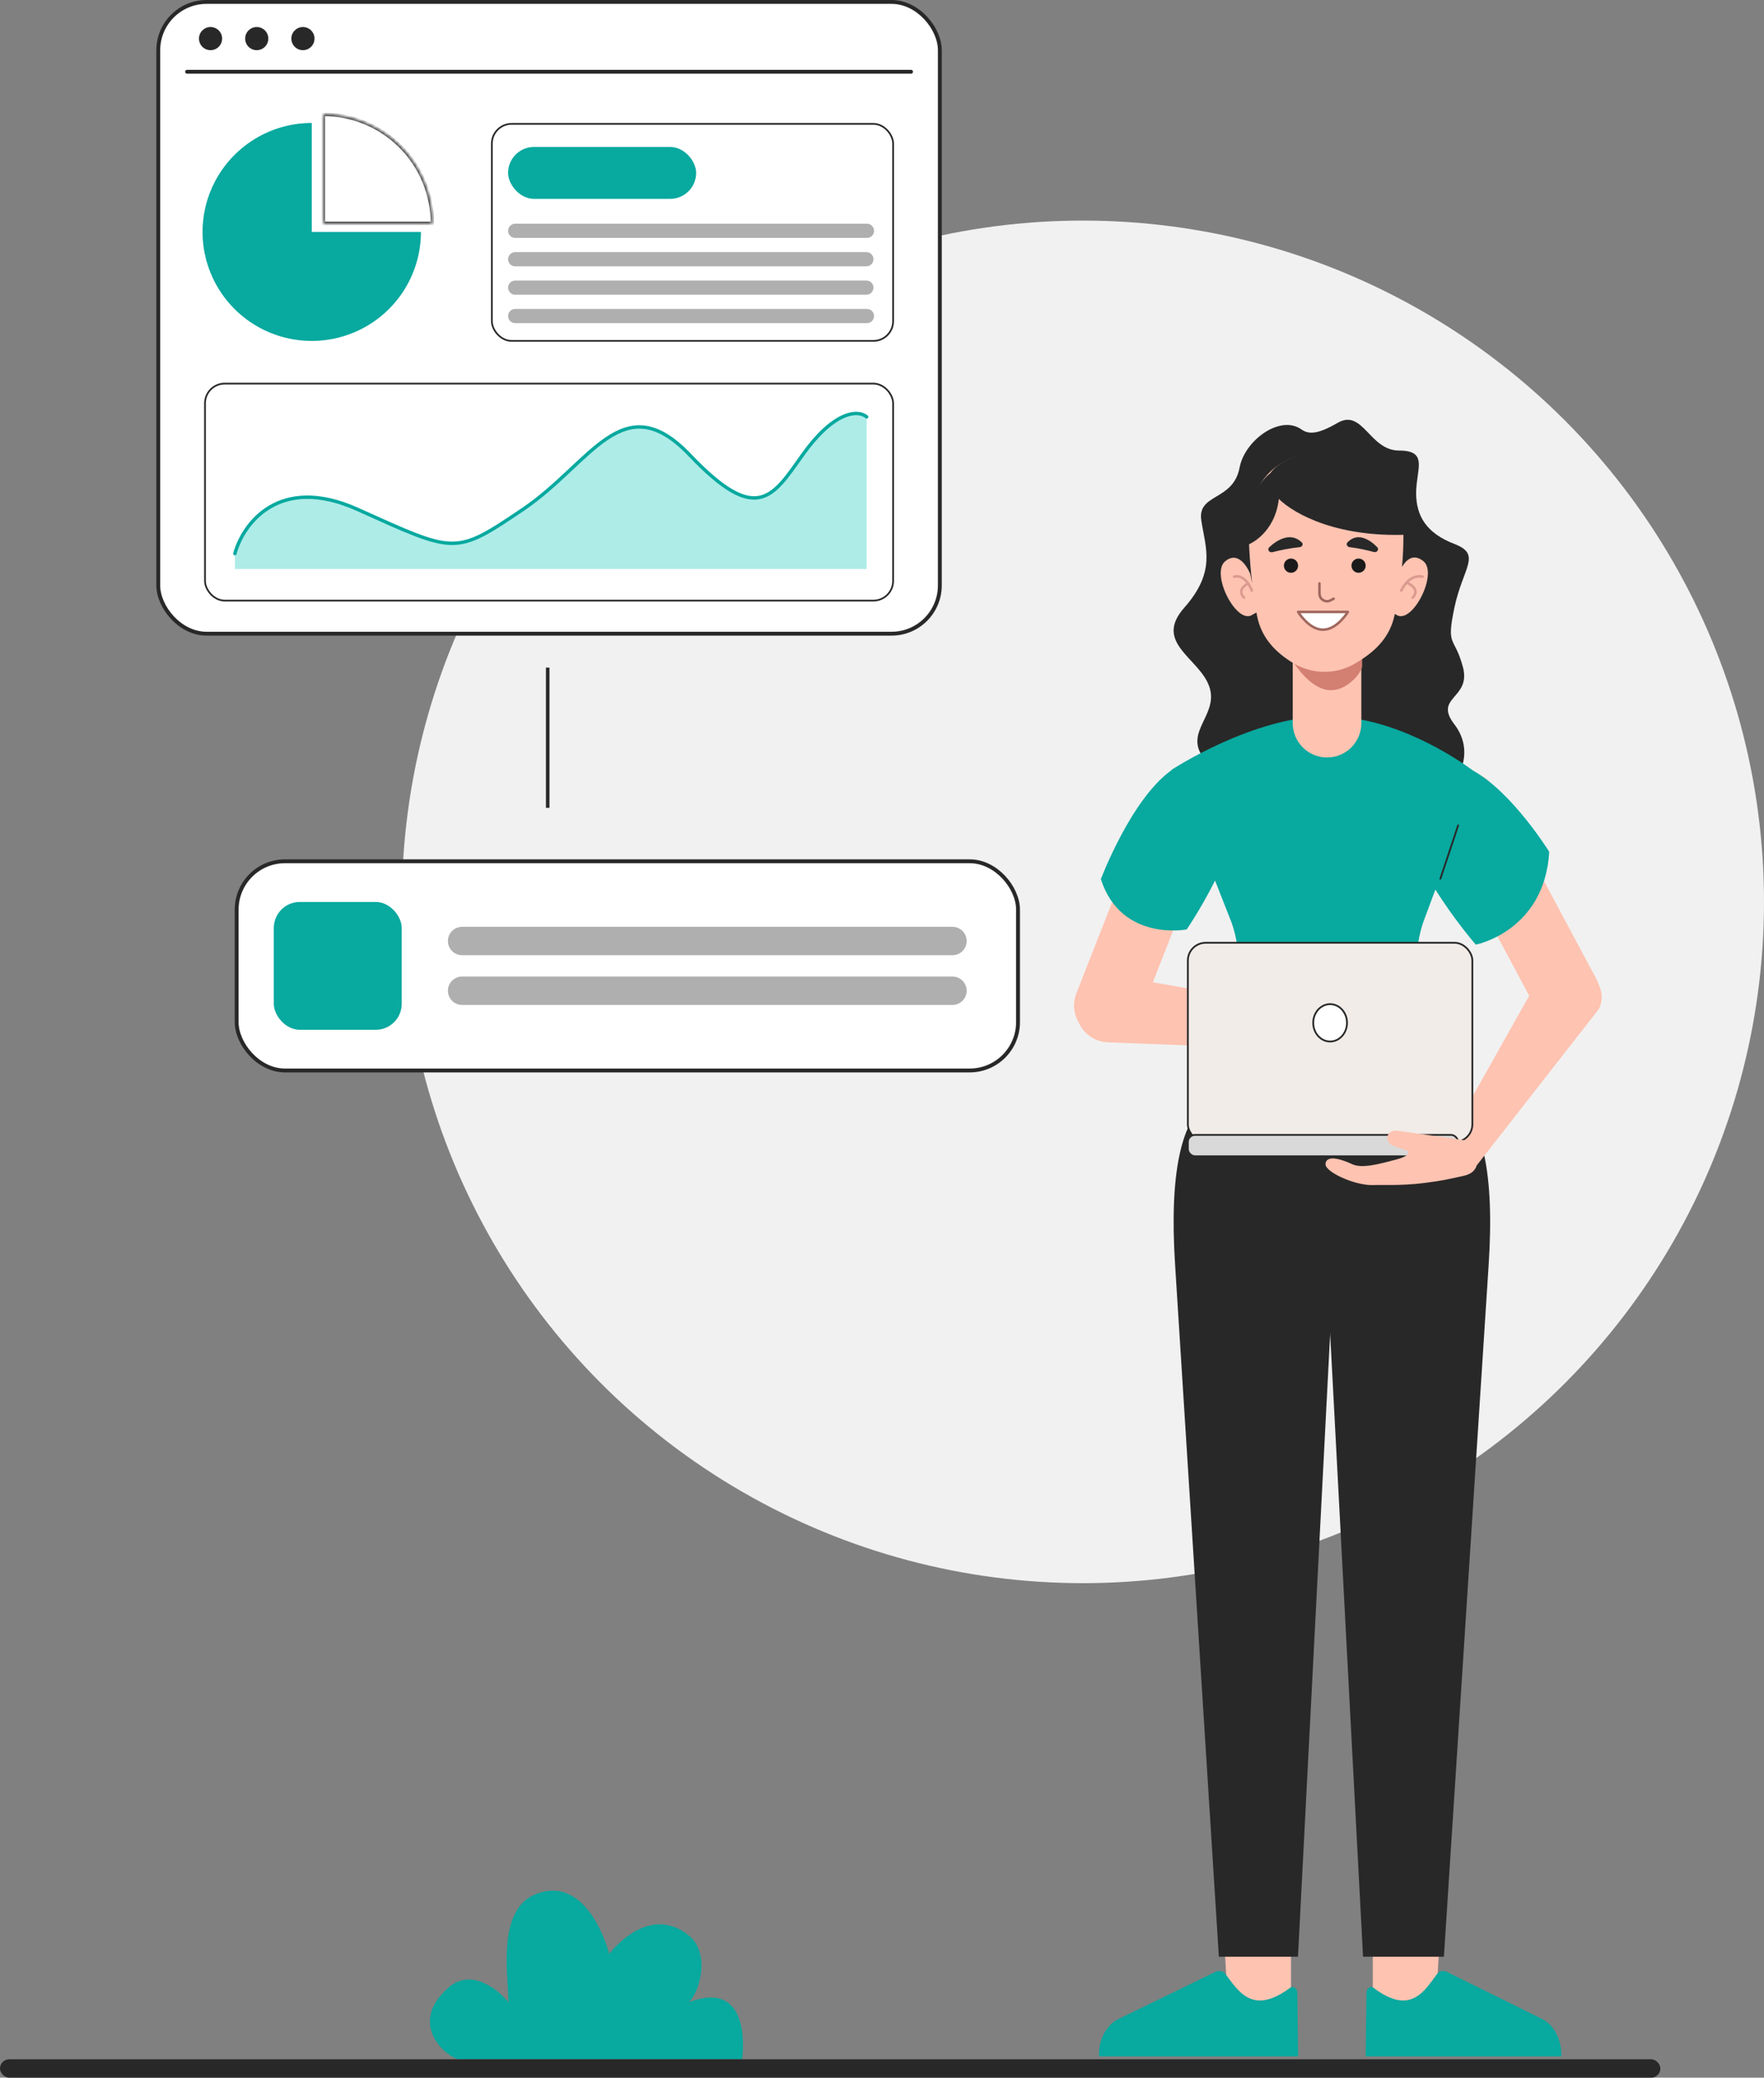
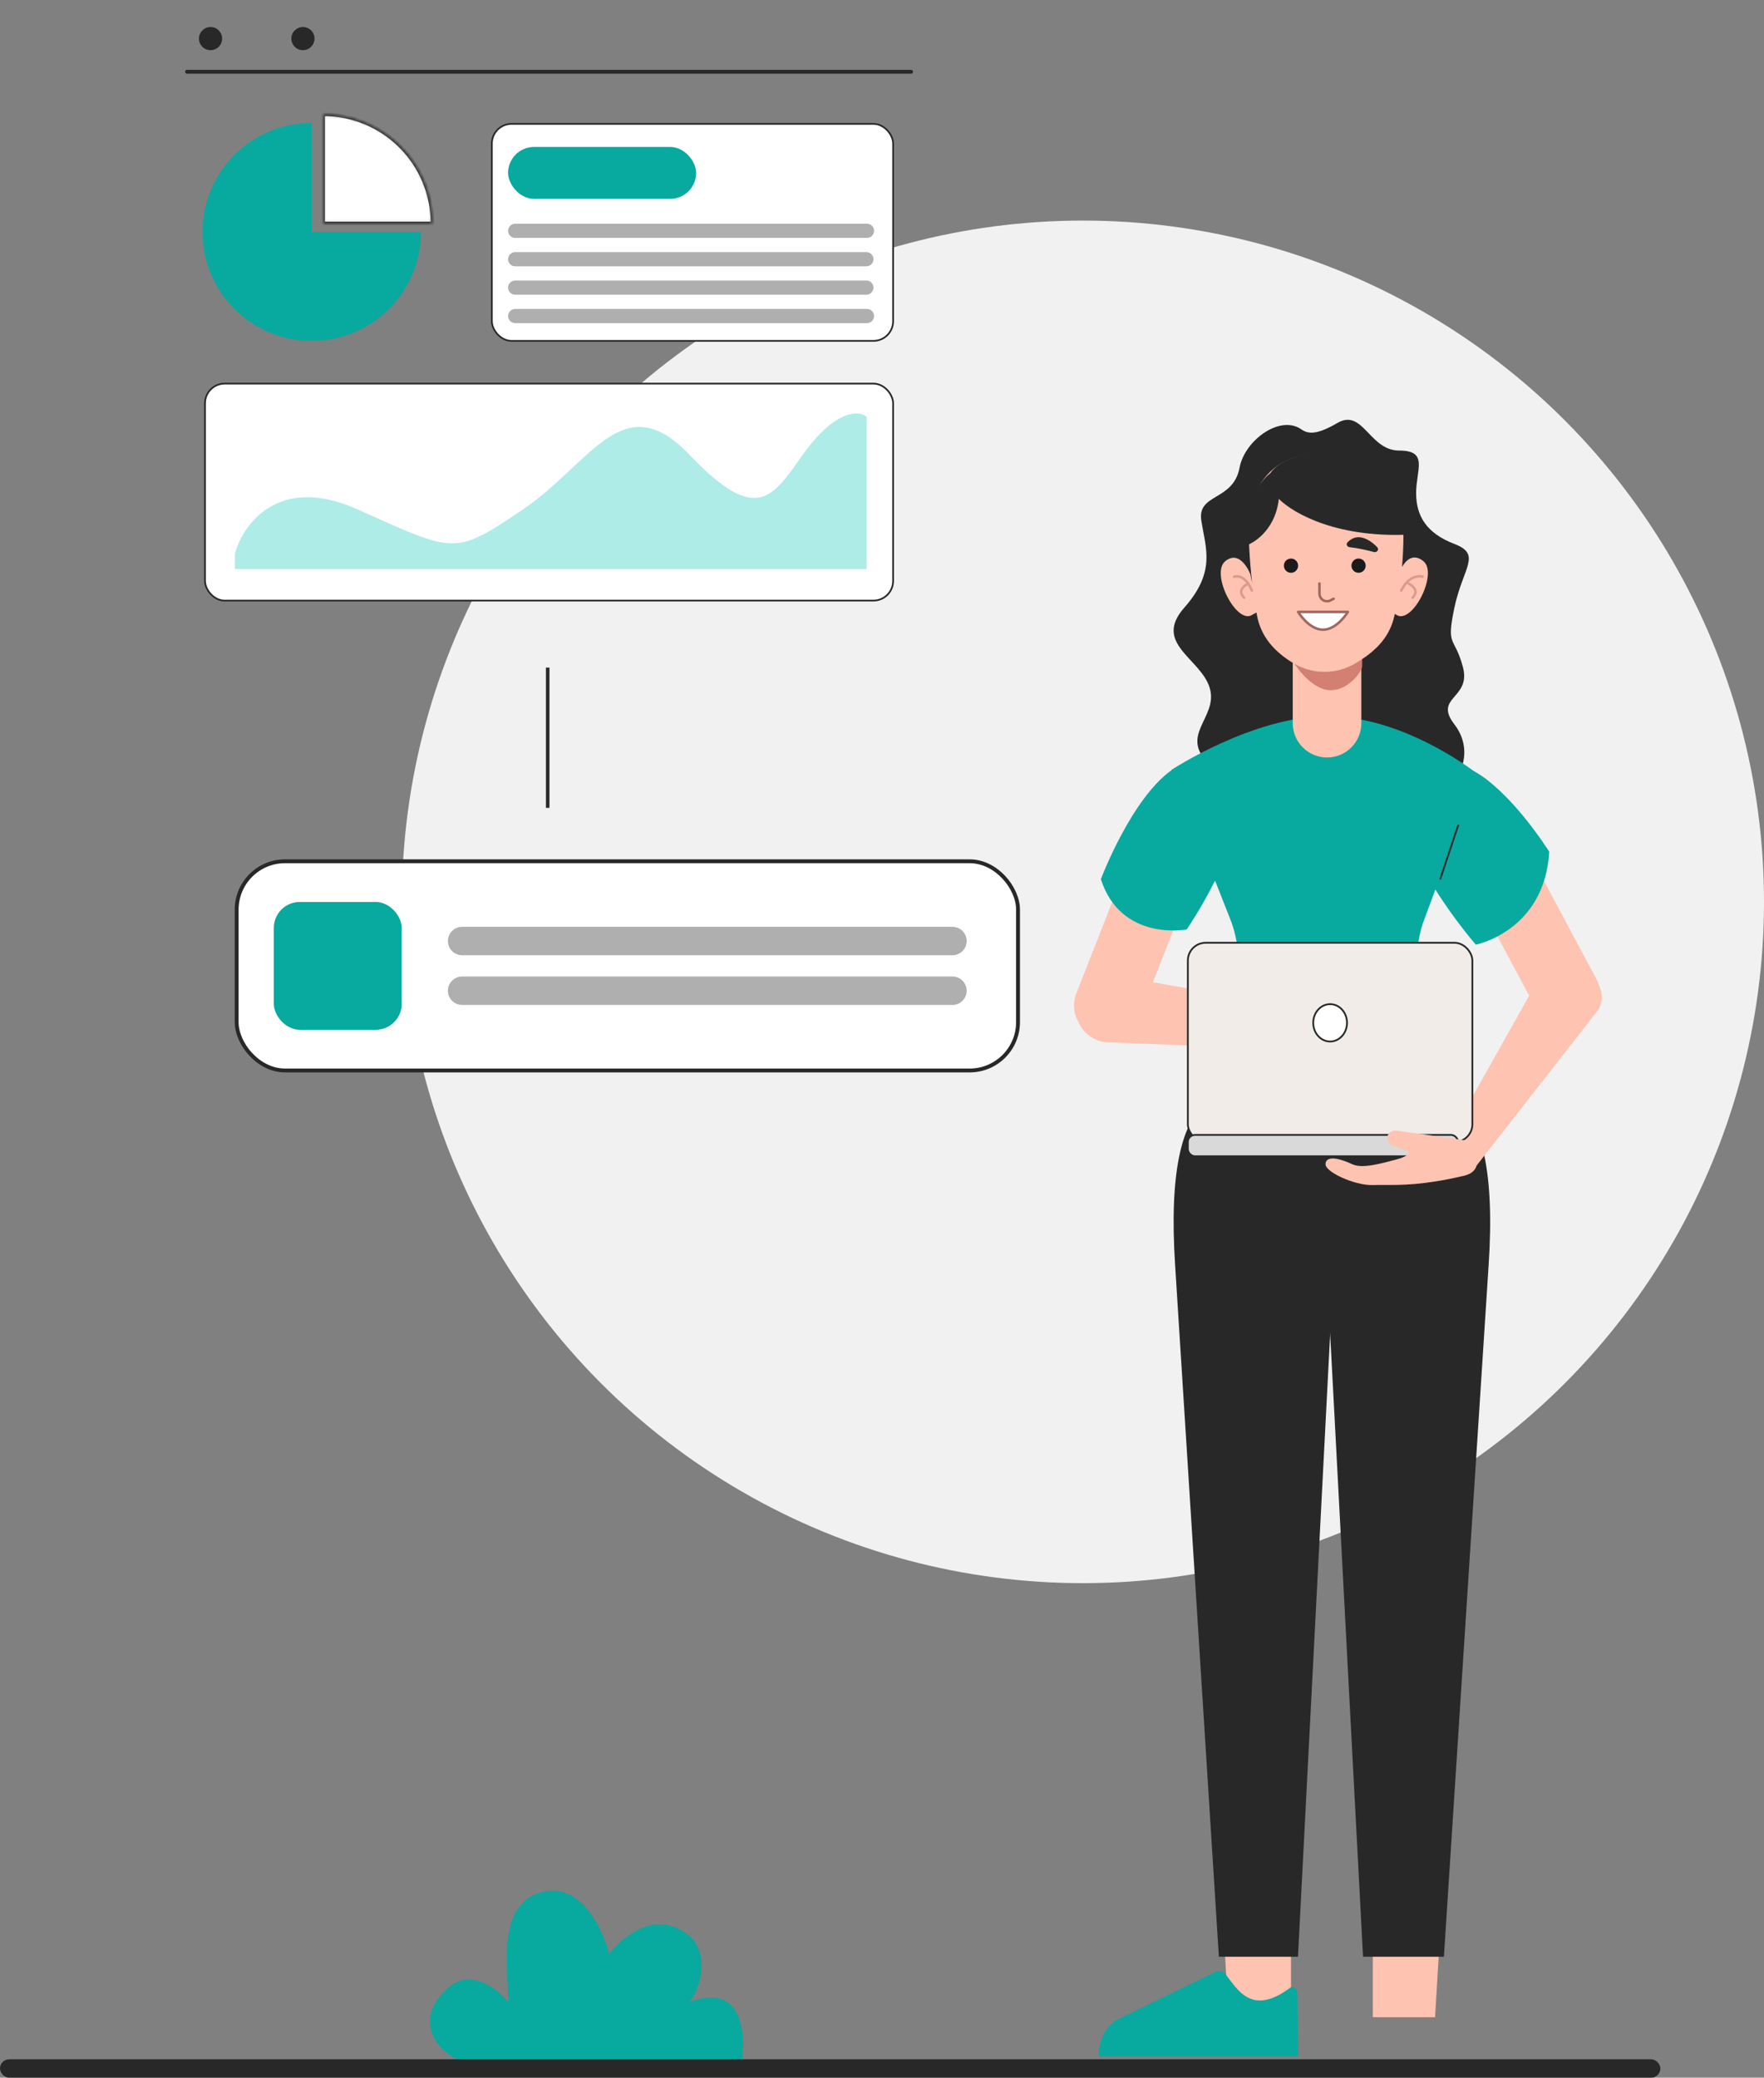
<svg xmlns="http://www.w3.org/2000/svg" fill="none" height="584" viewBox="0 0 496 584" width="496">
  <rect x="0" y="0" width="496" height="584" fill="#808080" stroke="none" />
  <mask id="a" fill="#fff">
    <path d="m121.592 62.777c0-4.023-.795-8.006-2.337-11.723-1.543-3.717-3.805-7.094-6.656-9.938-2.851-2.845-6.235-5.101-9.96-6.641-3.725-1.54-7.717-2.332-11.749-2.332v30.634z" fill="#fff" />
  </mask>
  <circle cx="304.5" cy="253.5" fill="#f1f1f1" r="191.5" />
  <path d="m348.551 131.417c1.435-7.638 11.363-14.917 17.342-10.74 1.994 1.392 4.426 1.551 10.166-1.79 7.176-4.177 8.97 7.756 17.343 7.756 8.372 0 4.784 5.37 4.784 11.934 0 6.563 2.99 11.336 10.764 14.32 7.774 2.983 2.392 6.563 0 17.9-2.392 11.336 0 7.756 2.392 16.706s-8.372 8.353-2.392 16.11 3.588 20.287-19.735 29.833c-23.322 9.547-40.066-10.143-49.036-18.496-8.97-8.354 2.392-13.127 0-21.48-2.392-8.354-16.146-12.53-7.176-22.673 8.97-10.144 5.98-16.707 4.784-24.464-1.196-7.756 8.97-5.37 10.764-14.916z" fill="#282828" />
  <path d="m405 542-1.487 25h-17.513v-25z" fill="#fec3b1" />
-   <path d="m384.23 559.889-.23 18.111h55v-.53c0-4.17-1.936-7.971-4.975-9.764l-26.949-13.326c-.97-.573-2.215-.548-2.955.42-3.482 4.554-7.307 11.973-17.937 3.924-.773-.583-1.783.065-1.954 1.165z" fill="#08a99f" />
  <path d="m391.637 306.075c11.236 0 30.514-4.165 26.924 49.712l-12.565 194.213h-22.736l-10.26-194.213c0-18.911 7.4-49.712 18.637-49.712z" fill="#282828" />
  <path d="m405.661 300h-31.013-1.058-31.014s-12.161 19.084-9.074 53h40.088 1.058 40.088c2.106-36.718-9.075-53-9.075-53z" fill="#282828" />
  <path clip-rule="evenodd" d="m403.649 230.744c-2.436-4.537-.671-10.211 3.942-12.672 4.613-2.462 10.327-.782 12.764 3.755.068.124.125.252.183.38v.001c.02.045.041.091.062.136l28.216 52.733c.274.51.495 1.035.664 1.569 1.094 2.222 1.234 4.696.159 6.785-.054.107-.116.207-.179.306-.022.036-.044.071-.066.107l-34.196 43.775c-.626 1.934-2.172 2.573-4.009 2.976l.001-.009c-.006.001-.012.004-.018.006-10.813 2.524-17.177 2.501-21.919 2.484-1.142-.004-2.19-.008-3.183.024-5.384.175-14.043-4.001-13.304-6.054.74-2.053 4.661-.753 7.457.539 2.708 1.251 7.516-.046 11.937-1.239.142-.039.284-.077.425-.115 4.523-1.217 3.263-2.402 3.263-2.402l-4.011-1.417c-1.483-.524-2.233-2.053-1.536-3.257.525-.931 1.613-1.207 2.667-1.018l16.468 2.299-1.192-1.905 21.733-38.648-26.031-48.65c-.025-.04-.05-.08-.075-.12l-.001-.001c-.076-.121-.152-.241-.221-.368z" fill="#fec3b1" fill-rule="evenodd" />
  <path clip-rule="evenodd" d="m342.668 229.067c1.919-4.862-.471-10.357-5.337-12.273-4.865-1.917-10.365.469-12.284 5.332-.054.133-.097.269-.14.405v.001c-.015.048-.031.096-.046.144l-22.2 56.502c-1.099 2.784-.781 5.776.608 8.181 1.355 3.056 4.293 5.298 7.861 5.6.145.014.287.016.429.018.051.001.102.002.153.003l63.204 2.439c9.095 5.087 14.943 6.811 19.337 8.106 1.094.322 2.099.618 3.041.933 5.104 1.706 14.575.19 14.448-1.985-.129-2.173-4.25-2.052-7.292-1.616-2.947.422-7.183-2.193-11.079-4.598-.125-.077-.25-.154-.374-.23-3.987-2.457-2.446-3.23-2.446-3.23l4.24-.208c1.568-.076 2.718-1.324 2.391-2.674-.24-1.041-1.203-1.615-2.265-1.736l-18.236-2.788-.003-.042-52.52-9.257 18.27-46.498c.02-.044.041-.088.062-.131.062-.131.124-.262.178-.398z" fill="#fec3b1" fill-rule="evenodd" />
  <path clip-rule="evenodd" d="m373.2 201.316c-20.902 0-43.796 15.081-43.796 15.081l.027.069c-11.401 8.098-19.892 30.649-19.892 30.649 5.708 17.69 24.131 14.138 24.131 14.138s4.12-5.992 7.974-13.75l4.67 11.868c2.318 6.742 2.621 14.009.873 20.919l-4.981 19.681h63.756l-6.058-19.06c-2.152-7.036-2.07-14.567.23-21.557l3.469-9.322c5.422 8.676 11.369 15.494 11.369 15.494s19.317-3.774 20.643-26.097c0 0-10.309-16.653-21.381-22.807-4.957-3.635-22.332-15.306-41.034-15.306z" fill="#08a99f" fill-rule="evenodd" />
  <path d="m405 247 5-15" stroke="#282828" stroke-linecap="round" stroke-miterlimit="10" stroke-width=".5" />
  <path d="m344 542 1.489 25h17.511v-25z" fill="#fec3b1" />
  <path d="m364.766 559.889.234 18.111h-56v-.53c0-4.17 1.971-7.971 5.065-9.764l27.44-13.326c.987-.573 2.255-.548 3.006.42 3.547 4.554 7.44 11.973 18.266 3.924.785-.583 1.814.065 1.989 1.165z" fill="#08a99f" />
-   <path d="m356.769 306.075c-10.992 0-29.852-4.165-26.34 49.712l12.292 194.213h22.242l10.037-194.213c0-18.911-7.24-49.712-18.231-49.712z" fill="#282828" />
+   <path d="m356.769 306.075c-10.992 0-29.852-4.165-26.34 49.712l12.292 194.213h22.242l10.037-194.213c0-18.911-7.24-49.712-18.231-49.712" fill="#282828" />
  <path d="m373.135 212.917c-5.328 0-9.646-4.316-9.646-9.639v-18.698h19.292v18.698c0 5.323-4.318 9.639-9.646 9.639z" fill="#fec3b1" />
  <path d="m362 183.302s4.32 8.674 10.299 10.427c1.597.469 3.302.308 4.843-.324 2.25-.924 5.122-3.462 5.858-5.947v-5.458s-10.144 9.107-21 1.302z" fill="#d37f72" />
  <path clip-rule="evenodd" d="m394.618 150.346c0 3.172-.152 6.194-.403 9.024.959-1.661 3.014-4.078 6.018-1.627 4.283 3.491-3.32 18.237-7.715 14.995l-.328-.163c-.048.217-.096.431-.144.642-1.256 5.54-4.794 9.413-9.796 12.53l-.911.567c-5.29 3.297-12.126 3.374-17.499.197-5.418-3.205-9.211-7.431-10.378-13.375-.063-.32-.124-.641-.183-.962l-1.051.564c-4.395 3.242-11.998-11.504-7.715-14.995 4.283-3.493 7.032 3.583 7.032 3.583l.526 2.605c-.847-7.452-.965-13.585-.965-13.585s-2.02-23.325 21.445-22.87c23.467.453 22.067 22.87 22.067 22.87z" fill="#fec3b1" fill-rule="evenodd" />
  <path d="m347 162.111s2.925-1.14 5 3.889" stroke="#db9a8f" stroke-linecap="round" stroke-linejoin="round" stroke-miterlimit="10" stroke-width=".704" />
  <path d="m351 164s-3.539 1.599-1.201 4" stroke="#db9a8f" stroke-linecap="round" stroke-linejoin="round" stroke-miterlimit="10" stroke-width=".704" />
  <path d="m371 164v2.785c0 .305.057.598.158.868.401 1.052 1.555 1.557 2.597 1.266l1.245-.628" stroke="#a0675e" stroke-linecap="round" stroke-linejoin="round" stroke-miterlimit="10" stroke-width=".704" />
  <path d="m365 159c0 1.104-.896 2-2 2s-2-.896-2-2 .896-2 2-2 2 .896 2 2z" fill="#1a1a1a" />
  <path d="m384 159c0 1.104-.896 2-2 2s-2-.896-2-2 .896-2 2-2 2 .896 2 2z" fill="#1a1a1a" />
  <path d="m365 172s3.018 5 7 5 7-5 7-5" fill="#fff" />
  <path d="m365 172s3.018 5 7 5 7-5 7-5z" stroke="#a0675e" stroke-linecap="round" stroke-linejoin="round" stroke-miterlimit="10" stroke-width=".704" />
-   <path d="m356.914 153.804c-.691.655-.032 1.633.891 1.397 1.96-.503 4.734-1.109 7.622-1.4.73-.074 1.123-.846.596-1.356-.91-.883-2.457-1.827-4.643-1.286-1.803.447-3.348 1.584-4.466 2.645z" fill="#282828" />
  <path d="m387.216 153.773c.659.678-.035 1.635-.947 1.383-1.772-.489-4.218-1.063-6.766-1.349-.712-.079-1.111-.827-.621-1.349.833-.886 2.255-1.843 4.268-1.299 1.638.442 3.043 1.562 4.066 2.614z" fill="#282828" />
  <path d="m398 150.165s-2.705-20.702-21.081-23.105c0 0-14.663-1.085-19.765 5.971-2.195 1.717-5.289 5.832-6.457 11.541-1.808 8.814.473 8.425.473 8.425s7.289-2.936 8.414-12.757c4.342 4.277 17.007 11.359 38.416 9.925z" fill="#282828" />
  <path d="m400 162.111s-3.51-1.14-6 3.889" stroke="#db9a8f" stroke-linecap="round" stroke-linejoin="round" stroke-miterlimit="10" stroke-width=".704" />
  <path d="m396 164s3.539 1.599 1.201 4" stroke="#db9a8f" stroke-linecap="round" stroke-linejoin="round" stroke-miterlimit="10" stroke-width=".704" />
  <rect fill="#f1ece8" height="56" rx="5" stroke="#282828" stroke-width=".5" width="80" x="334" y="265" />
  <rect fill="#d9d9d9" height="6" rx="2" stroke="#282828" stroke-width=".5" width="76" x="334" y="319" />
  <path d="m386.038 332.757c5.114-.154 11.671.649 25.092-2.442l4.613-6.781s-.625-2.506-4.134-3.044c-7.25-1.113-18.596-2.638-18.596-2.638-1.051-.191-2.14.081-2.67 1.009-.703 1.199.038 2.726 1.517 3.251l3.999 1.422s1.252 1.185-3.274 2.388c-4.537 1.208-9.572 2.615-12.357 1.321-2.787-1.295-6.697-2.6-7.447-.555-.75 2.046 7.878 6.23 13.257 6.069z" fill="#fec3b1" />
  <path d="m378.75 287.5c0 2.922-2.149 5.25-4.75 5.25s-4.75-2.328-4.75-5.25 2.149-5.25 4.75-5.25 4.75 2.328 4.75 5.25z" fill="#fff" stroke="#282828" stroke-width=".5" />
  <path d="m126.217 558.584c-12.234 10.54-.001 20.244 3.006 20.244h79.432s3.435-23.068-15.028-16.006c2.863-2.354 6.441-13.653 0-18.832-8.868-7.131-17.747-.471-22.326 5.179 0 0-5.583-22.128-20.181-16.949-11.679 4.143-8.157 23.069-8.157 30.602-3.436-4.238-10.735-9.416-16.746-4.238z" fill="#08a99f" />
  <rect fill="#282828" height="5.17" rx="2.585" width="466.865" y="578.83" />
-   <rect fill="#fff" height="177.578" rx="13.589" stroke="#282828" stroke-width="1.087" width="219.763" x="44.502" y=".544" />
  <rect fill="#fff" height="58.8" rx="13.589" stroke="#282828" stroke-width="1.087" width="219.703" x="66.544" y="242.09" />
  <rect fill="#fff" height="60.995" rx="5.534" stroke="#282828" stroke-width=".481" width="193.483" x="57.642" y="107.824" />
  <path d="m100.528 143.176c-22.134-9.949-32.213 4.145-34.485 12.435v4.323h177.64v-42.759c-2.806-2.261-9.623-1.131-18.044 10.739s-12.832 19.784-31.679 0c-18.847-19.783-27.668 2.261-46.916 15.262-19.248 13-18.847 12.435-46.516 0z" fill="#aeece8" />
-   <path d="m66.043 155.611c2.272-8.29 12.351-22.384 34.485-12.435 27.669 12.435 27.268 13 46.516 0 19.248-13.001 28.069-35.045 46.916-15.262 18.847 19.784 23.258 11.87 31.679 0s15.238-13 18.044-10.739" stroke="#08a99f" stroke-linecap="round" stroke-linejoin="round" stroke-width=".962" />
  <rect fill="#fff" height="60.995" rx="5.534" stroke="#282828" stroke-width=".481" width="112.825" x="138.3" y="34.821" />
  <path d="m52.6 20.171h203.567" stroke="#282828" stroke-linecap="round" stroke-width="1.087" />
  <ellipse cx="85.176" cy="10.85" fill="#282828" rx="3.254" ry="3.255" />
-   <ellipse cx="72.189" cy="10.85" fill="#282828" rx="3.254" ry="3.255" />
  <ellipse cx="59.2" cy="10.85" fill="#282828" rx="3.254" ry="3.255" />
  <g fill="#afafaf">
    <path d="m142.864 64.878c0-1.103.894-1.996 1.997-1.996h98.909c1.103 0 1.996.894 1.996 1.996s-.893 1.996-1.996 1.996h-98.909c-1.103 0-1.997-.894-1.997-1.996z" />
    <path d="m125.943 264.504c0-2.205 1.787-3.993 3.992-3.993h137.876c2.205 0 3.993 1.788 3.993 3.993s-1.788 3.992-3.993 3.992h-137.876c-2.205 0-3.992-1.787-3.992-3.992z" />
    <path d="m142.861 80.848c0-1.103.894-1.996 1.996-1.996h98.751c1.103 0 1.996.894 1.996 1.996s-.893 1.996-1.996 1.996h-98.751c-1.102 0-1.996-.894-1.996-1.996z" />
    <path d="m142.861 72.863c0-1.103.894-1.996 1.996-1.996h98.751c1.103 0 1.996.894 1.996 1.996s-.893 1.996-1.996 1.996h-98.751c-1.102 0-1.996-.894-1.996-1.996z" />
    <path d="m125.943 278.477c0-2.205 1.787-3.992 3.992-3.992h137.876c2.205 0 3.993 1.787 3.993 3.992s-1.788 3.993-3.993 3.993h-137.876c-2.205 0-3.992-1.788-3.992-3.993z" />
  </g>
  <path d="m154 187.648v39.426" stroke="#292929" />
  <path d="m142.864 88.833c0-1.103.894-1.996 1.997-1.996h98.909c1.103 0 1.996.894 1.996 1.996s-.893 1.996-1.996 1.996h-98.909c-1.103 0-1.997-.894-1.997-1.996z" fill="#afafaf" />
  <rect fill="#08a99f" height="14.591" rx="7.296" width="52.874" x="142.864" y="41.304" />
  <rect fill="#08a99f" height="35.933" rx="7.309" width="35.966" x="76.989" y="253.524" />
  <path d="m87.658 34.561c-6.072 0-12.008 1.797-17.057 5.163-5.049 3.366-8.984 8.15-11.308 13.748-2.324 5.598-2.932 11.757-1.747 17.7 1.185 5.942 4.109 11.401 8.402 15.685 4.294 4.284 9.764 7.202 15.72 8.384 5.956 1.182 12.129.575 17.739-1.743 5.61-2.319 10.405-6.245 13.778-11.283 3.374-5.038 5.175-10.961 5.175-17.02h-30.702z" fill="#08a99f" />
  <path d="m121.592 62.777c0-4.023-.795-8.006-2.337-11.723-1.543-3.717-3.805-7.094-6.656-9.938-2.851-2.845-6.235-5.101-9.96-6.641-3.725-1.54-7.717-2.332-11.749-2.332v30.634z" fill="#fff" mask="url(#a)" stroke="#282828" stroke-width=".962" />
</svg>